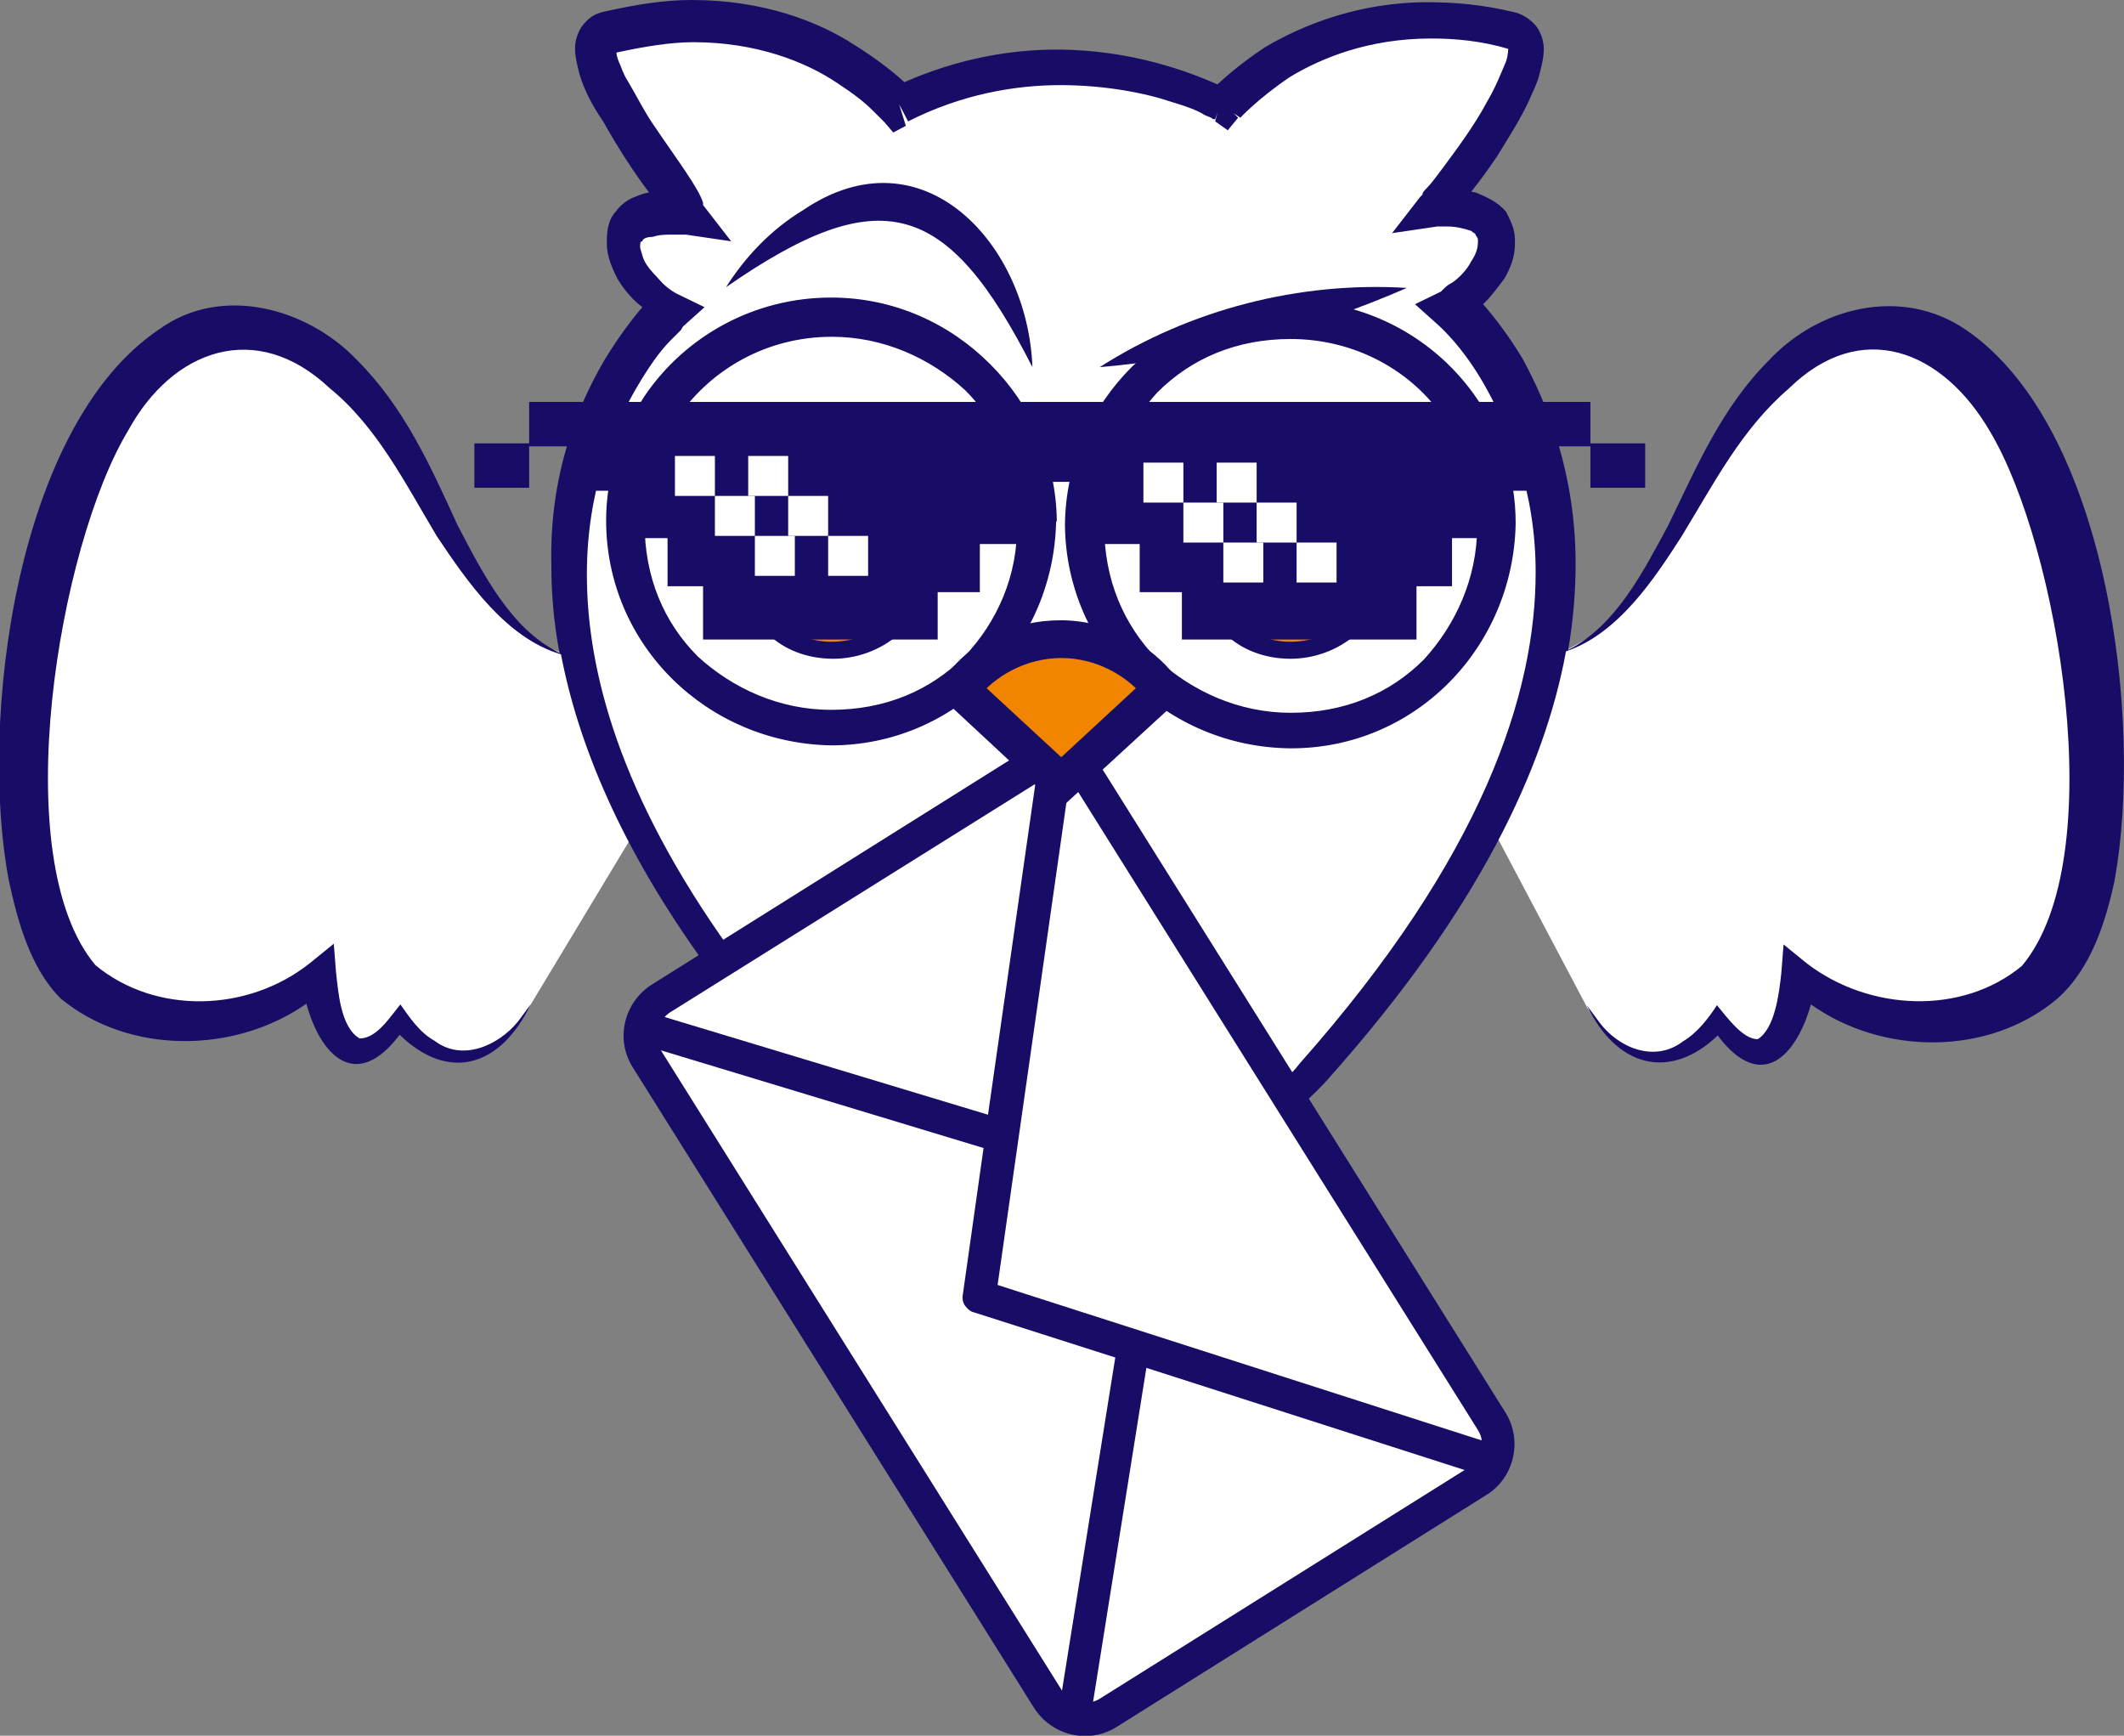
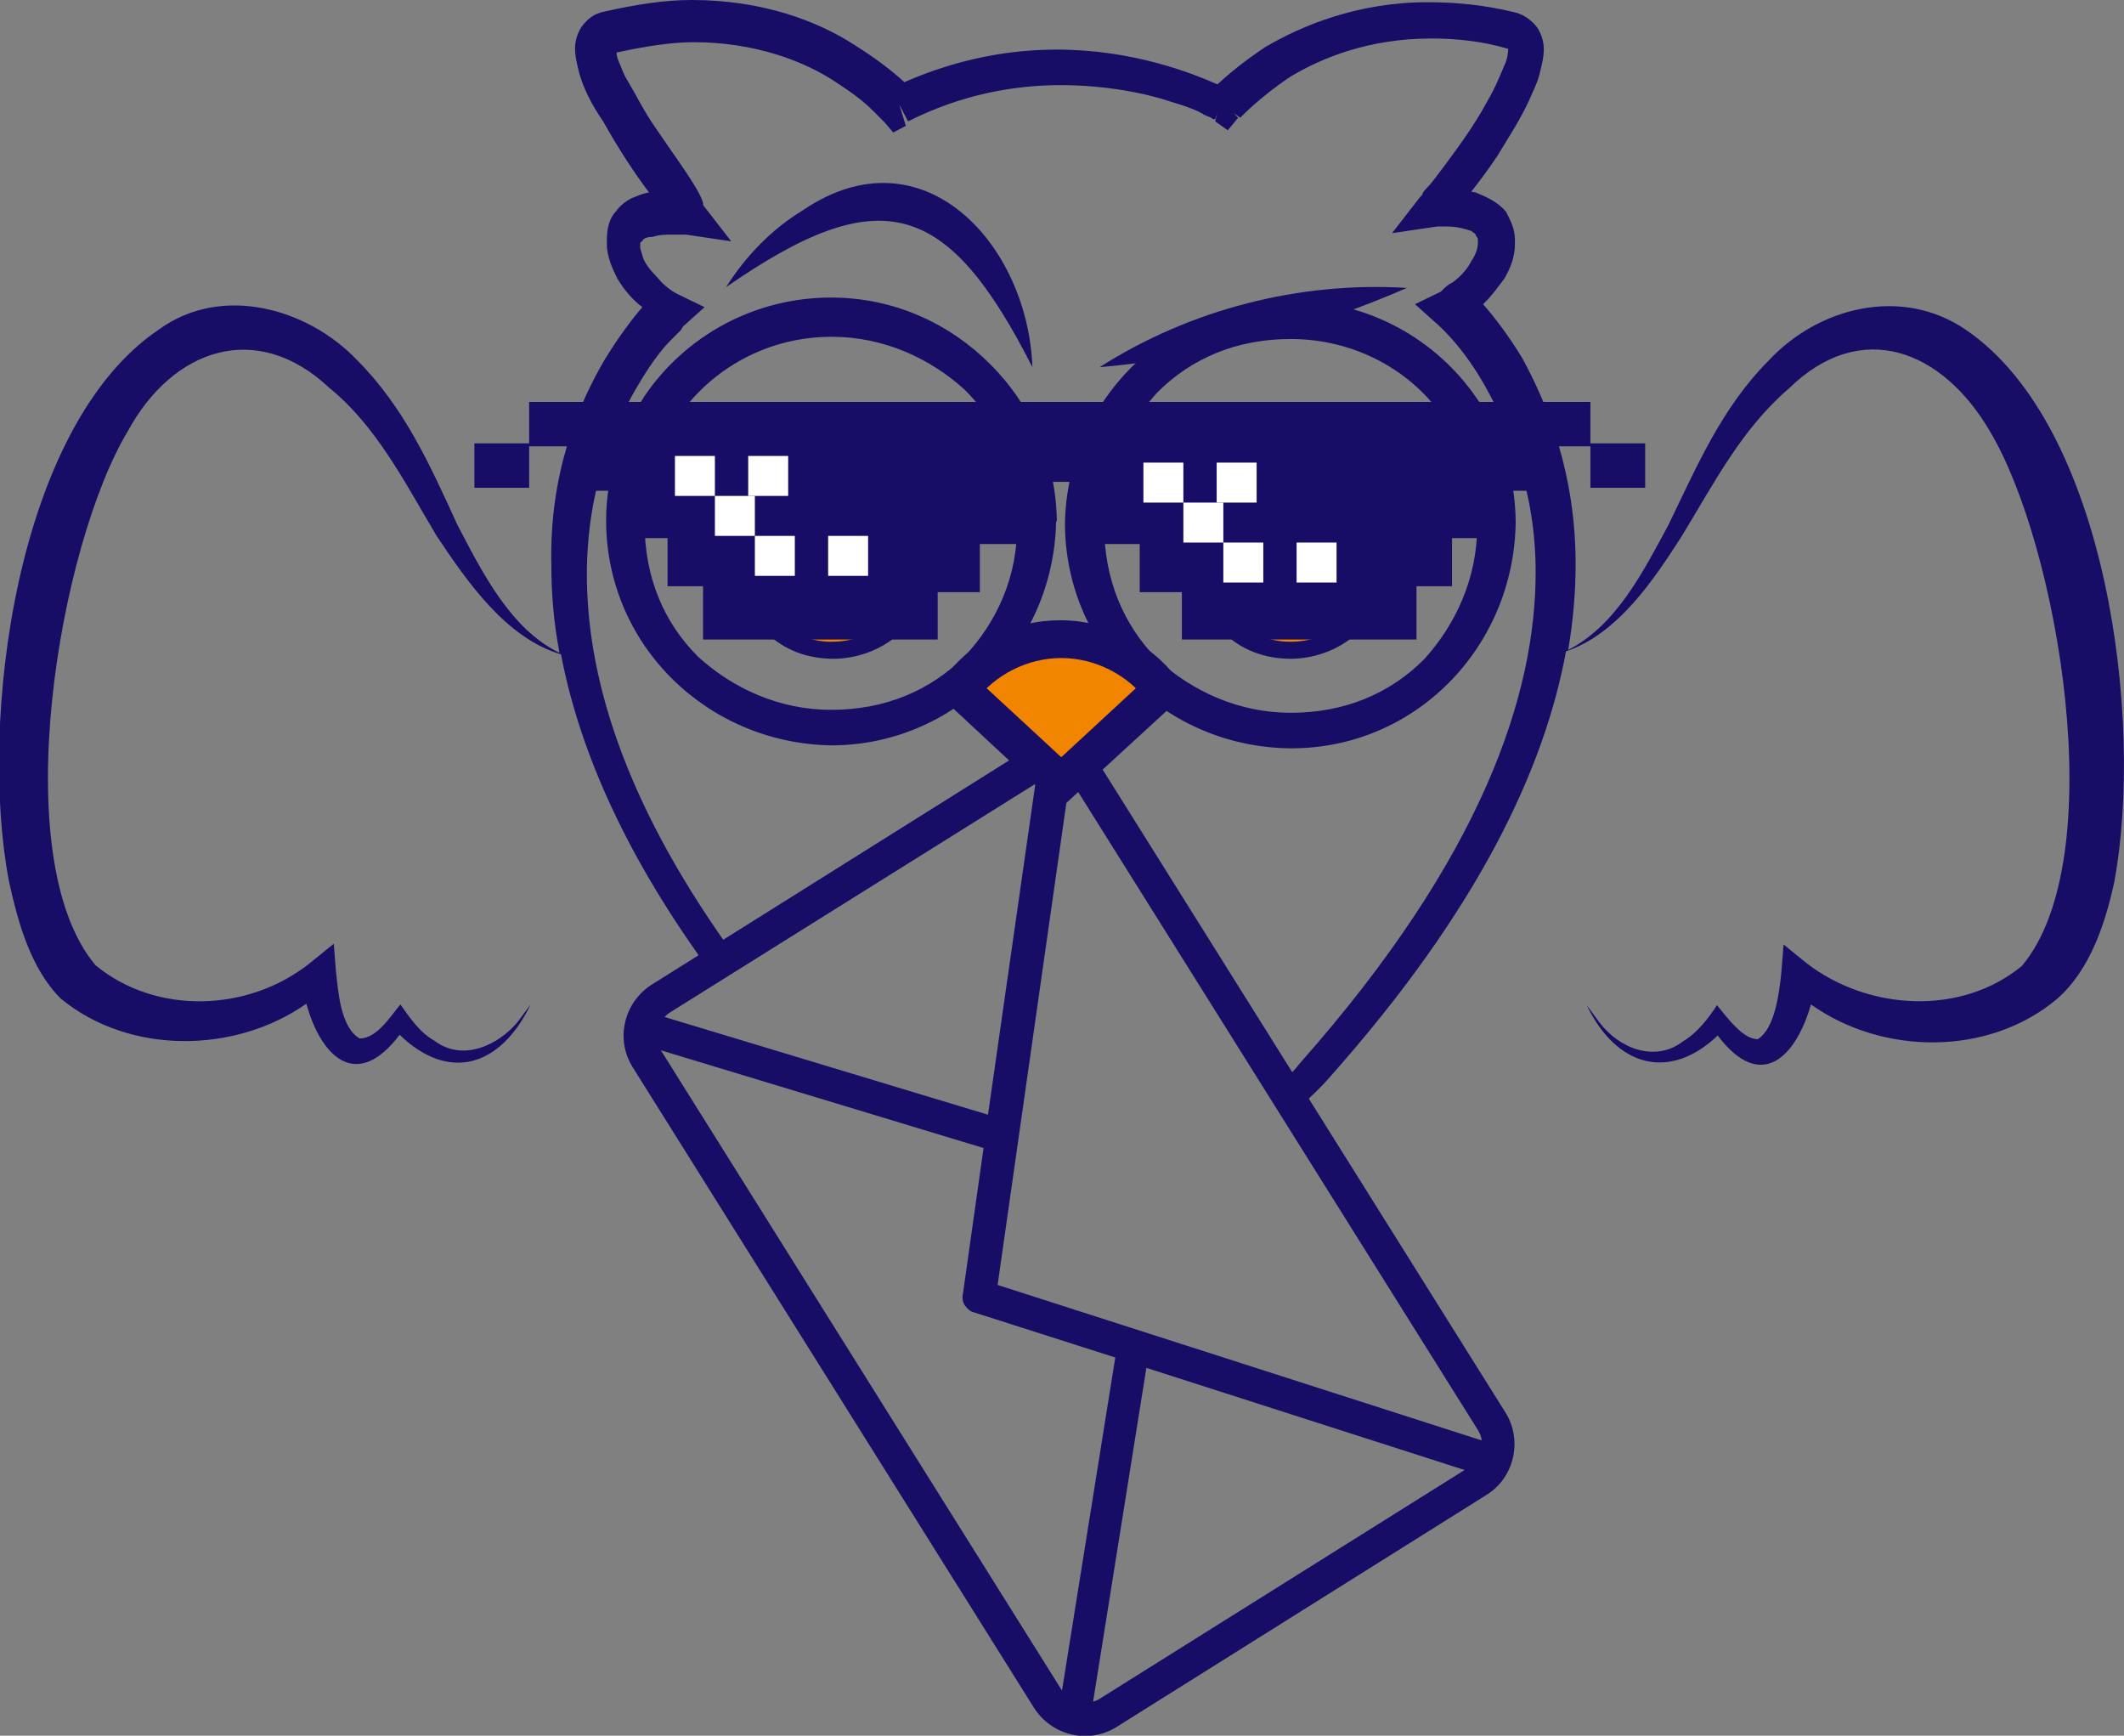
<svg xmlns="http://www.w3.org/2000/svg" version="1.1" id="Calque_1" x="0px" y="0px" viewBox="0 0 287 234.5" style="enable-background:new 0 0 287 234.5;" xml:space="preserve">
  <rect x="0" y="0" width="287" height="234.5" fill="#808080" stroke="none" />
  <style type="text/css"> .st0{fill:#FFFFFF;} .st1{fill:#170C66;} .st2{fill:#F28500;} </style>
  <g>
-     <polygon class="st0" points="71.6,135.9 71,136.8 70,138.5 66.7,141.6 63.4,142.9 57.6,141.2 54,138.3 48,142.6 42.5,132.9 27.3,137.9 10.9,133.9 2.7,117.9 2.7,96 8.4,68 21.2,49.1 31.6,44.3 47,49.1 54.5,60.7 61.4,73.5 67.7,82.2 73.7,87.4 76.8,88.5 76.5,70.4 80.3,54.3 89.2,40.8 83.8,32.5 91,25.4 82.4,13.1 79.4,4.3 102.7,2.8 122.8,13.8 142.1,9.9 164.6,12.2 180.4,4.5 200.9,2.8 206.5,6 195.2,28 202.4,30.6 197.4,41.5 208.7,65.2 211.4,88 217.2,84.7 220.7,80.9 226.9,70.4 233.9,57.9 245.7,47.6 259,43.9 267.1,51.2 278.1,69.4 282.7,91.6 282.7,116.1 273.2,134.5 253.6,137.5 242.7,132.6 238.2,142.9 232.3,138.1 225.7,142.9 219.3,141.8 217.2,139.9 215.6,137.8 214.5,136.2 214.4,136 201.5,111.6 174.5,149.7 202.2,195 199.7,200.1 149,233.1 141.5,230.1 86.9,142 88,135.6 97.9,130.6 89.5,118 86.3,111.5 " />
    <g>
      <path class="st1" d="M142.8,70.4c-0.1-8.3-3.5-15.7-9-21.2c-5.5-5.5-13-9-21.5-9c-10.4,0-19.7,5.2-25.2,13.3 c-3.2,4.9-5.2,10.7-5.2,16.8c0,16.8,13.6,30.1,30.4,30.4c16.7,0,30-13.5,30.4-30.1h0c0-0.1,0-0.1,0-0.2 C142.8,70.5,142.8,70.5,142.8,70.4L142.8,70.4z M91.5,56.5c4.6-6.7,12.2-11,20.9-11c7,0,13.3,2.9,18,7.2c3.6,3.6,6,8.1,6.9,13.3 c-8-6.6-16.2-9-23.7-9c-8.4,0-15.9,3.2-21.2,6.4c-2,1.2-3.6,2.4-4.9,3.4C87.9,63.1,89.3,59.6,91.5,56.5z M130.3,88.7 c-4.6,4.6-10.7,7.2-18,7.2c-7,0-13.3-2.9-18-7.2c-4.6-4.6-7.2-10.7-7.2-18c0-0.2,0-0.3,0-0.5c1.6-1.3,4.1-3.3,7.5-5.3 c4.9-2.9,11.6-5.5,18.8-5.5c7.3,0,15.6,2.5,24,10.2c0,0.4,0,0.7,0,1.1C137.6,77.7,134.7,84.1,130.3,88.7z M285.7,119.1 c-1.2,5.5-3.2,11.9-7.8,15.9c-9.2,7.7-23.5,7.6-33.2,0.7c-2,7-6.7,12-12.6,4.2c-6.4,6.1-13.6,4.4-17.7-4.1l1.7,2.3 c2.6,3.5,7.5,5.5,11.3,2.6c2-1.2,3.5-3.2,4.6-4.9c1.4,1.7,3.5,4.6,5.5,4.6c2.3-1.4,2.9-6.1,3.2-9l0.3-3.8l3.2,2.6 c8.4,6.4,20.9,7,29,0.3c12.2-14.5,4.9-56.8-4.3-72.2c-6.4-11-17.4-15.4-27.2-5.8c-6.4,5.5-10.1,12.8-14.5,20 c-3.6,5.6-8.5,13.1-15.6,15.5c-2.9,15.8-11.8,34.9-31.9,57.5c-1.2,1.4-2.6,2.7-3.9,3.9l-2.2-3.5c0.7-0.7,1.4-1.4,2-2.2 c24.9-28.1,31.9-50.1,31.9-66.4c0-11-3.5-19.1-6.7-24.9c-3.2-5.8-6.7-8.7-6.7-8.7l-2.9-2.6l3.5-1.7l0.3-0.3 c0.3-0.3,0.6-0.6,1.2-0.9c0.9-0.6,2-1.7,2.6-2.9c0.6-0.9,0.9-1.7,0.9-2.6v-0.3c0-0.3-0.3-0.6-0.3-0.6c0-0.3-0.3-0.3-0.6-0.6 c-0.9-0.3-2-0.6-3.2-0.6c-0.9,0-1.4,0-1.4,0l-6.1,0.9l3.8-4.9c0,0,0,0,0.3-0.3c0-0.3,0.3-0.6,0.6-0.9c0.6-0.6,1.4-1.7,2.3-2.9 c1.7-2.3,4.1-5.5,5.8-8.7c1.2-2,2-4.1,2.6-5.5c0.3-0.9,0.3-1.7,0.3-2V6.6c-3.7-1.1-7.3-1.4-10.4-1.4c-8.4,0-14.8,2.6-19.1,5.2 c-4.3,2.9-6.7,5.5-6.7,5.5l-0.9-0.6l0.6,0.6l-1.4,1.7l-1.7-1.2l0.3-1.2l-0.3,0.9h-0.3c-0.3-0.3-0.6-0.3-1.2-0.6 c-0.9-0.6-2.6-1.2-4.3-1.7c-3.5-1.2-9-2.3-15.1-2.3s-13.3,1.2-20.6,4.9l-1.2-2.3l0.9,2.9l-1.7,0.9l-1.2-1.4l-0.3-0.3 c-0.3-0.3-0.6-0.6-1.2-1.2c-1.2-1.2-2.6-2.3-4.9-3.8c-4.3-2.9-11-5.5-19.4-5.5c-3.1,0-6.7,0.6-10.4,1.4c0,0.3,0.1,0.7,0.3,1.2 c0.3,0.6,0.6,1.7,1.2,2.6c1.2,2,2.3,4.3,3.8,6.4c2.9,4.3,5.8,8.1,6.4,10.1v0.3l3.8,4.9l-6.1-0.9H92c-0.3,0-0.9,0-1.2,0 c-0.9,0-1.7,0-2.6,0.3c-0.9,0-1.4,0.3-1.4,0.6c-0.3,0-0.3,0.3-0.3,0.6v0.3c0.3,0.9,0.3,1.4,0.9,2.3c0.6,0.9,1.2,1.4,1.7,2 c1.2,1.4,2.6,2,2.6,2l3.5,1.7l-2.9,2.6L92,44.6c-0.3,0.3-0.9,0.9-1.4,1.4c-1.4,1.4-2.9,3.5-4.6,6.4c-3.2,5.5-6.7,13.9-6.7,25.2 c0,13.1,4.5,29.9,19.3,50.6l-3.3,2.1c-11.5-15.9-17.2-29.9-19.5-41.9c-7.4-2.2-12.6-9.7-16.8-16c-4.3-7.2-8.1-14.8-14.5-20 c-9.9-9.3-21.2-5.2-27.2,5.8C8,73.6,0.7,115.9,12.9,130.4c8.1,6.7,20.6,6.4,29-0.3l3.2-2.6l0.3,3.8c0.3,2.6,0.6,7.5,3.2,9 c2.3,0,4.1-2.9,5.5-4.6c1.2,1.7,2.6,3.8,4.6,4.9c3.8,2.9,8.7,0.6,11.3-2.6l1.7-2.3c-4.1,8.5-11.1,10.5-17.7,4.1 c-5.9,7.8-10.7,2.8-12.6-4.2c-9.7,6.8-24,6.9-33.2-0.7c-4.1-4.1-5.8-10.4-7-15.9c-4.1-21.5,0.9-61.5,20.3-74.5 c8.4-6.1,20-2.9,26.7,4.1c6.4,6.4,9.9,14.2,13.6,22.3c3.4,6.5,7.2,14.1,13.8,17.3c-0.8-4.2-1.1-8.1-1.1-11.8 c-0.3-12.2,3.5-21.5,7.2-27.8c1.9-3.1,3.7-5.5,5.1-7.1c-1.2-0.9-2.4-2.2-3.4-3.9c-0.6-1.2-1.4-2.9-1.4-4.6c0-0.3,0-0.3,0-0.6 c0-1.4,0.3-2.9,1.2-3.8c0.6-0.9,1.7-1.7,2.6-2c0.7-0.3,1.3-0.5,1.9-0.6c-1.9-2.5-4.2-6-6.2-9.6c-1.4-2-2.6-4.3-3.2-6.4 c-0.3-1.2-0.6-2.3-0.6-3.5c0-0.9,0.3-2,0.9-2.9c0.9-1.2,1.7-1.7,2.9-2C86,0.6,89.7,0,93.5,0c9.6,0,17.1,2.9,22,6.1 c3.2,2,5.4,3.8,6.7,5c7.3-3.2,14.3-4.4,20.6-4.4c10.3,0,18.3,3.2,21.7,4.7c1.3-1.2,3.4-3,6.4-5c4.9-2.9,12.5-6.1,22-6.1 c3.5,0,7.5,0.3,11.9,1.4c1.2,0.3,2.3,1.2,2.9,2c0.6,0.9,0.9,2,0.9,2.9c0,1.2-0.3,2.3-0.6,3.5c-0.3,1.2-0.9,2.3-1.4,3.5 c-1.2,2.6-2.9,5.2-4.3,7.5c-1.2,1.8-2.4,3.4-3.5,4.8c0.2,0,0.4,0.1,0.6,0.1c1.4,0.6,2.9,1.2,4.1,2.6c0.6,1.2,1.2,2.3,1.2,3.8 c0,0.1,0,0.2,0,0.3V33c0,1.7-0.6,3.2-1.4,4.6c-0.9,1.2-1.7,2.3-2.6,3.2c-0.1,0.1-0.2,0.2-0.3,0.3c1.4,1.6,3.3,4,5.3,7.3 c3.5,6.4,7.2,15.7,7.2,27.8c0,3.6-0.3,7.5-1,11.6c6.5-3.3,10.2-10.7,13.5-16.8c3.8-7.8,7.2-15.9,13.6-22.3 c6.7-7.2,18-10.1,26.7-4.1C284.8,57.7,289.7,97.4,285.7,119.1z M98.1,38.8c2.6-4.1,6.1-7.8,10.4-10.4c16.2-11,30.4,4.6,31,21.2 C128,27,119,24.3,98.1,38.8z M204.8,70.7c0-6.4-2-12.2-5.2-16.8c-5.5-8.1-14.8-13.3-25.2-13.3c-8.4,0-15.9,3.5-21.5,9 c-5.4,5.4-8.9,12.9-9,21.2h0c0,0,0,0.1,0,0.1c0,0,0,0.1,0,0.1h0c0.2,16.7,13.7,29.9,30.4,30.1C191.2,101.2,204.5,87.5,204.8,70.7z M156.4,53c4.6-4.6,10.7-7.2,18-7.2c8.7,0,16.5,4.3,20.9,11c1.9,2.9,3.3,6.4,4,10c-1.3-1-2.9-2.2-4.8-3.3 c-5.2-3.2-12.8-6.4-21.2-6.4c-7.2,0-15.5,2.4-23.6,9.1C150.6,61.1,153.1,56.6,156.4,53z M149.2,71c0-0.4,0-0.7,0-1.1 c8.4-7.7,16.7-10.2,24-10.2c7.8,0,14.8,2.9,20,6.1c2.6,1.4,4.6,2.9,5.8,4.1c0.2,0.2,0.4,0.4,0.6,0.6c0,0.2,0,0.4,0,0.6 c0,7-2.9,13.3-7.2,18c-4.6,4.6-10.7,7.2-18,7.2c-7,0-13.3-2.9-18-7.2C151.8,84.4,149.2,78.3,149.2,71z" />
      <path class="st2" d="M124.5,75.9c0,3.8-1.7,7-4.1,9.3c-2,1.7-4.9,2.9-7.8,2.9c-3.2,0-6.1-1.2-8.1-3.2c-2.3-2.3-4.1-5.5-4.1-9 c0-6.7,5.5-12.2,12.2-12.2C119.3,63.8,124.5,69.3,124.5,75.9z" />
      <path class="st1" d="M124.5,75.7h1.4c0,4.1-1.7,7.8-4.6,10.1c-2.3,2-5.5,3.2-8.7,3.2c-3.5,0-6.7-1.2-9-3.5 c-2.6-2.6-4.3-6.1-4.3-9.9c0-7.2,6.1-13.3,13.3-13.3S126,68.4,126,75.7L124.5,75.7l-0.9,0c0-3.2-1.2-5.8-3.2-7.8s-4.9-3.2-7.8-3.2 c-3.2,0-5.8,1.2-7.8,3.2c-2,2-3.2,4.9-3.2,7.8c0,3.2,1.4,6.1,3.5,8.1c1.7,1.7,4.3,2.9,7.2,2.9s5.2-0.9,7.2-2.6 c2.3-1.7,3.8-4.9,3.8-8.1h1.2V75.7z M112.6,66.7c-5.1,0-9.3,4.2-9.3,9.3c0,5.1,4.2,9.3,9.3,9.3s9.3-4.2,9.3-9.3 C121.9,70.8,117.8,66.7,112.6,66.7z" />
-       <path class="st0" d="M120.5,81.7c0,1.4-1.2,2.6-2.6,2.6c-1.4,0-2.6-1.2-2.6-2.6c0-1.4,1.2-2.6,2.6-2.6 C119.3,79.1,120.5,80.3,120.5,81.7z M106.8,67.8c-2,0-3.8,1.7-3.8,3.8s1.7,3.8,3.8,3.8s3.8-1.7,3.8-3.8S109.2,67.8,106.8,67.8z" />
      <path class="st2" d="M186.5,75.9c0,3.8-1.7,7-4.1,9.3c-2,1.7-4.9,2.9-7.8,2.9c-3.2,0-6.1-1.2-8.1-3.2c-2.3-2.3-4.1-5.5-4.1-9 c0-6.7,5.5-12.2,12.2-12.2C181,63.8,186.5,69.3,186.5,75.9z" />
      <path class="st1" d="M186.5,75.7h1.2c0,4.1-1.7,7.8-4.6,10.1c-2.3,2-5.5,3.2-8.7,3.2c-3.5,0-6.7-1.2-9-3.5 c-2.6-2.6-4.3-6.1-4.3-9.9c0-7.2,6.1-13.3,13.3-13.3c7.2,0,13.3,6.1,13.3,13.3L186.5,75.7l-0.9,0c0-3.2-1.2-5.8-3.2-7.8 s-4.9-3.2-7.8-3.2c-3.2,0-5.8,1.2-7.8,3.2c-2,2-3.2,4.9-3.2,7.8c0,3.2,1.4,6.1,3.5,8.1c1.7,1.7,4.3,2.9,7.2,2.9s5.2-0.9,7.2-2.6 c2.3-1.7,3.8-4.9,3.8-8.1h1.2V75.7z M174.4,66.7c-5.2,0-9.3,4.3-9.3,9.3c0,5.2,4.3,9.3,9.3,9.3c5.2,0,9.3-4.3,9.3-9.3 C183.6,70.7,179.6,66.7,174.4,66.7z" />
      <path class="st0" d="M182.3,81.8c-0.1,1.4-1.4,2.5-2.8,2.4c-1.4-0.1-2.5-1.4-2.4-2.8c0.1-1.4,1.4-2.5,2.8-2.4 C181.3,79.2,182.4,80.4,182.3,81.8z M168.9,67.8c-2.1,0-3.8,1.7-3.8,3.8c0,2.1,1.7,3.8,3.8,3.8c2.1,0,3.8-1.7,3.8-3.8 C172.6,69.5,170.9,67.8,168.9,67.8z" />
      <path class="st1" d="M148.6,49.6c12.2-7.8,27-11.6,41.5-10.7C177,44.6,162.8,48.4,148.6,49.6z" />
      <g>
        <path class="st1" d="M203.4,190.8l-54.2-86.5c-2.4-3.8-7.4-5-11.2-2.6L88.1,133c-3.8,2.4-5,7.4-2.6,11.2l54.2,86.5 c2.4,3.8,7.4,5,11.2,2.6l49.9-31.3C204.6,199.7,205.8,194.6,203.4,190.8z M145.5,106.7l54.2,86.5c0.3,0.5,0.5,1,0.5,1.4l-65.4-21 l9.7-68C144.8,105.9,145.2,106.2,145.5,106.7L145.5,106.7z M89.8,137.4c0.2-0.2,0.4-0.4,0.7-0.6l49.4-30.9l-6.4,44.7L89.8,137.4 L89.8,137.4z M89.3,141.9l43.6,13.2l-2.8,19.8c-0.1,0.5,0,1.1,0.3,1.5c0.3,0.4,0.7,0.8,1.2,0.9l19.1,6.1l-7.2,45L89.3,141.9z M148.6,229.5c-0.3,0.2-0.6,0.3-0.9,0.4l7.2-45.1l43,13.8L148.6,229.5L148.6,229.5z" />
      </g>
      <path class="st2" d="M157,93c-3.2-4.1-8.1-6.7-13.6-6.7S132.9,89,129.7,93l13.6,12.5L157,93z" />
      <path class="st1" d="M157,93l2-1.4c-3.5-4.6-9.3-7.8-15.7-7.8s-12.2,2.9-15.7,7.8l-1.4,1.7l17.1,15.9l17.1-15.7l-1.4-1.7L157,93 l-1.7-1.7l-11.9,11l-11.9-11l-1.7,1.7l2,1.7c2.6-3.5,7-5.8,11.6-5.8s9,2.3,11.6,5.8L157,93l-1.7-1.7L157,93z" />
    </g>
    <g>
      <polygon class="st1" points="214.9,59.9 214.9,54.3 71.5,54.3 71.5,59.9 64.1,59.9 64.1,65.9 71.5,65.9 71.5,60.3 78.2,60.3 78.2,60.7 78.2,66.3 86.2,66.3 86.2,72.7 90.2,72.7 90.2,79.2 95,79.2 95,86.4 126.7,86.4 126.7,80 132.4,80 132.4,73.5 139.6,73.5 139.6,65.1 146.8,65.1 146.8,73.5 154,73.5 154,80 159.7,80 159.7,86.4 191.4,86.4 191.4,79.2 196.2,79.2 196.2,72.7 200.2,72.7 200.2,66.3 208.2,66.3 208.2,60.7 208.2,60.3 214.9,60.3 214.9,65.9 222.3,65.9 222.3,59.9 " />
      <g>
        <rect x="91.2" y="61.6" class="st0" width="5.4" height="5.4" />
        <rect x="96.6" y="67" class="st0" width="5.4" height="5.4" />
        <rect x="102" y="72.4" class="st0" width="5.4" height="5.4" />
        <rect x="101.1" y="61.6" class="st0" width="5.4" height="5.4" />
-         <rect x="106.5" y="67" class="st0" width="5.4" height="5.4" />
        <rect x="111.9" y="72.4" class="st0" width="5.4" height="5.4" />
      </g>
      <g>
        <rect x="154.5" y="62.5" class="st0" width="5.4" height="5.4" />
        <rect x="159.9" y="67.9" class="st0" width="5.4" height="5.4" />
        <rect x="165.3" y="73.3" class="st0" width="5.4" height="5.4" />
        <rect x="164.4" y="62.5" class="st0" width="5.4" height="5.4" />
-         <rect x="169.8" y="67.9" class="st0" width="5.4" height="5.4" />
        <rect x="175.2" y="73.3" class="st0" width="5.4" height="5.4" />
      </g>
    </g>
  </g>
</svg>